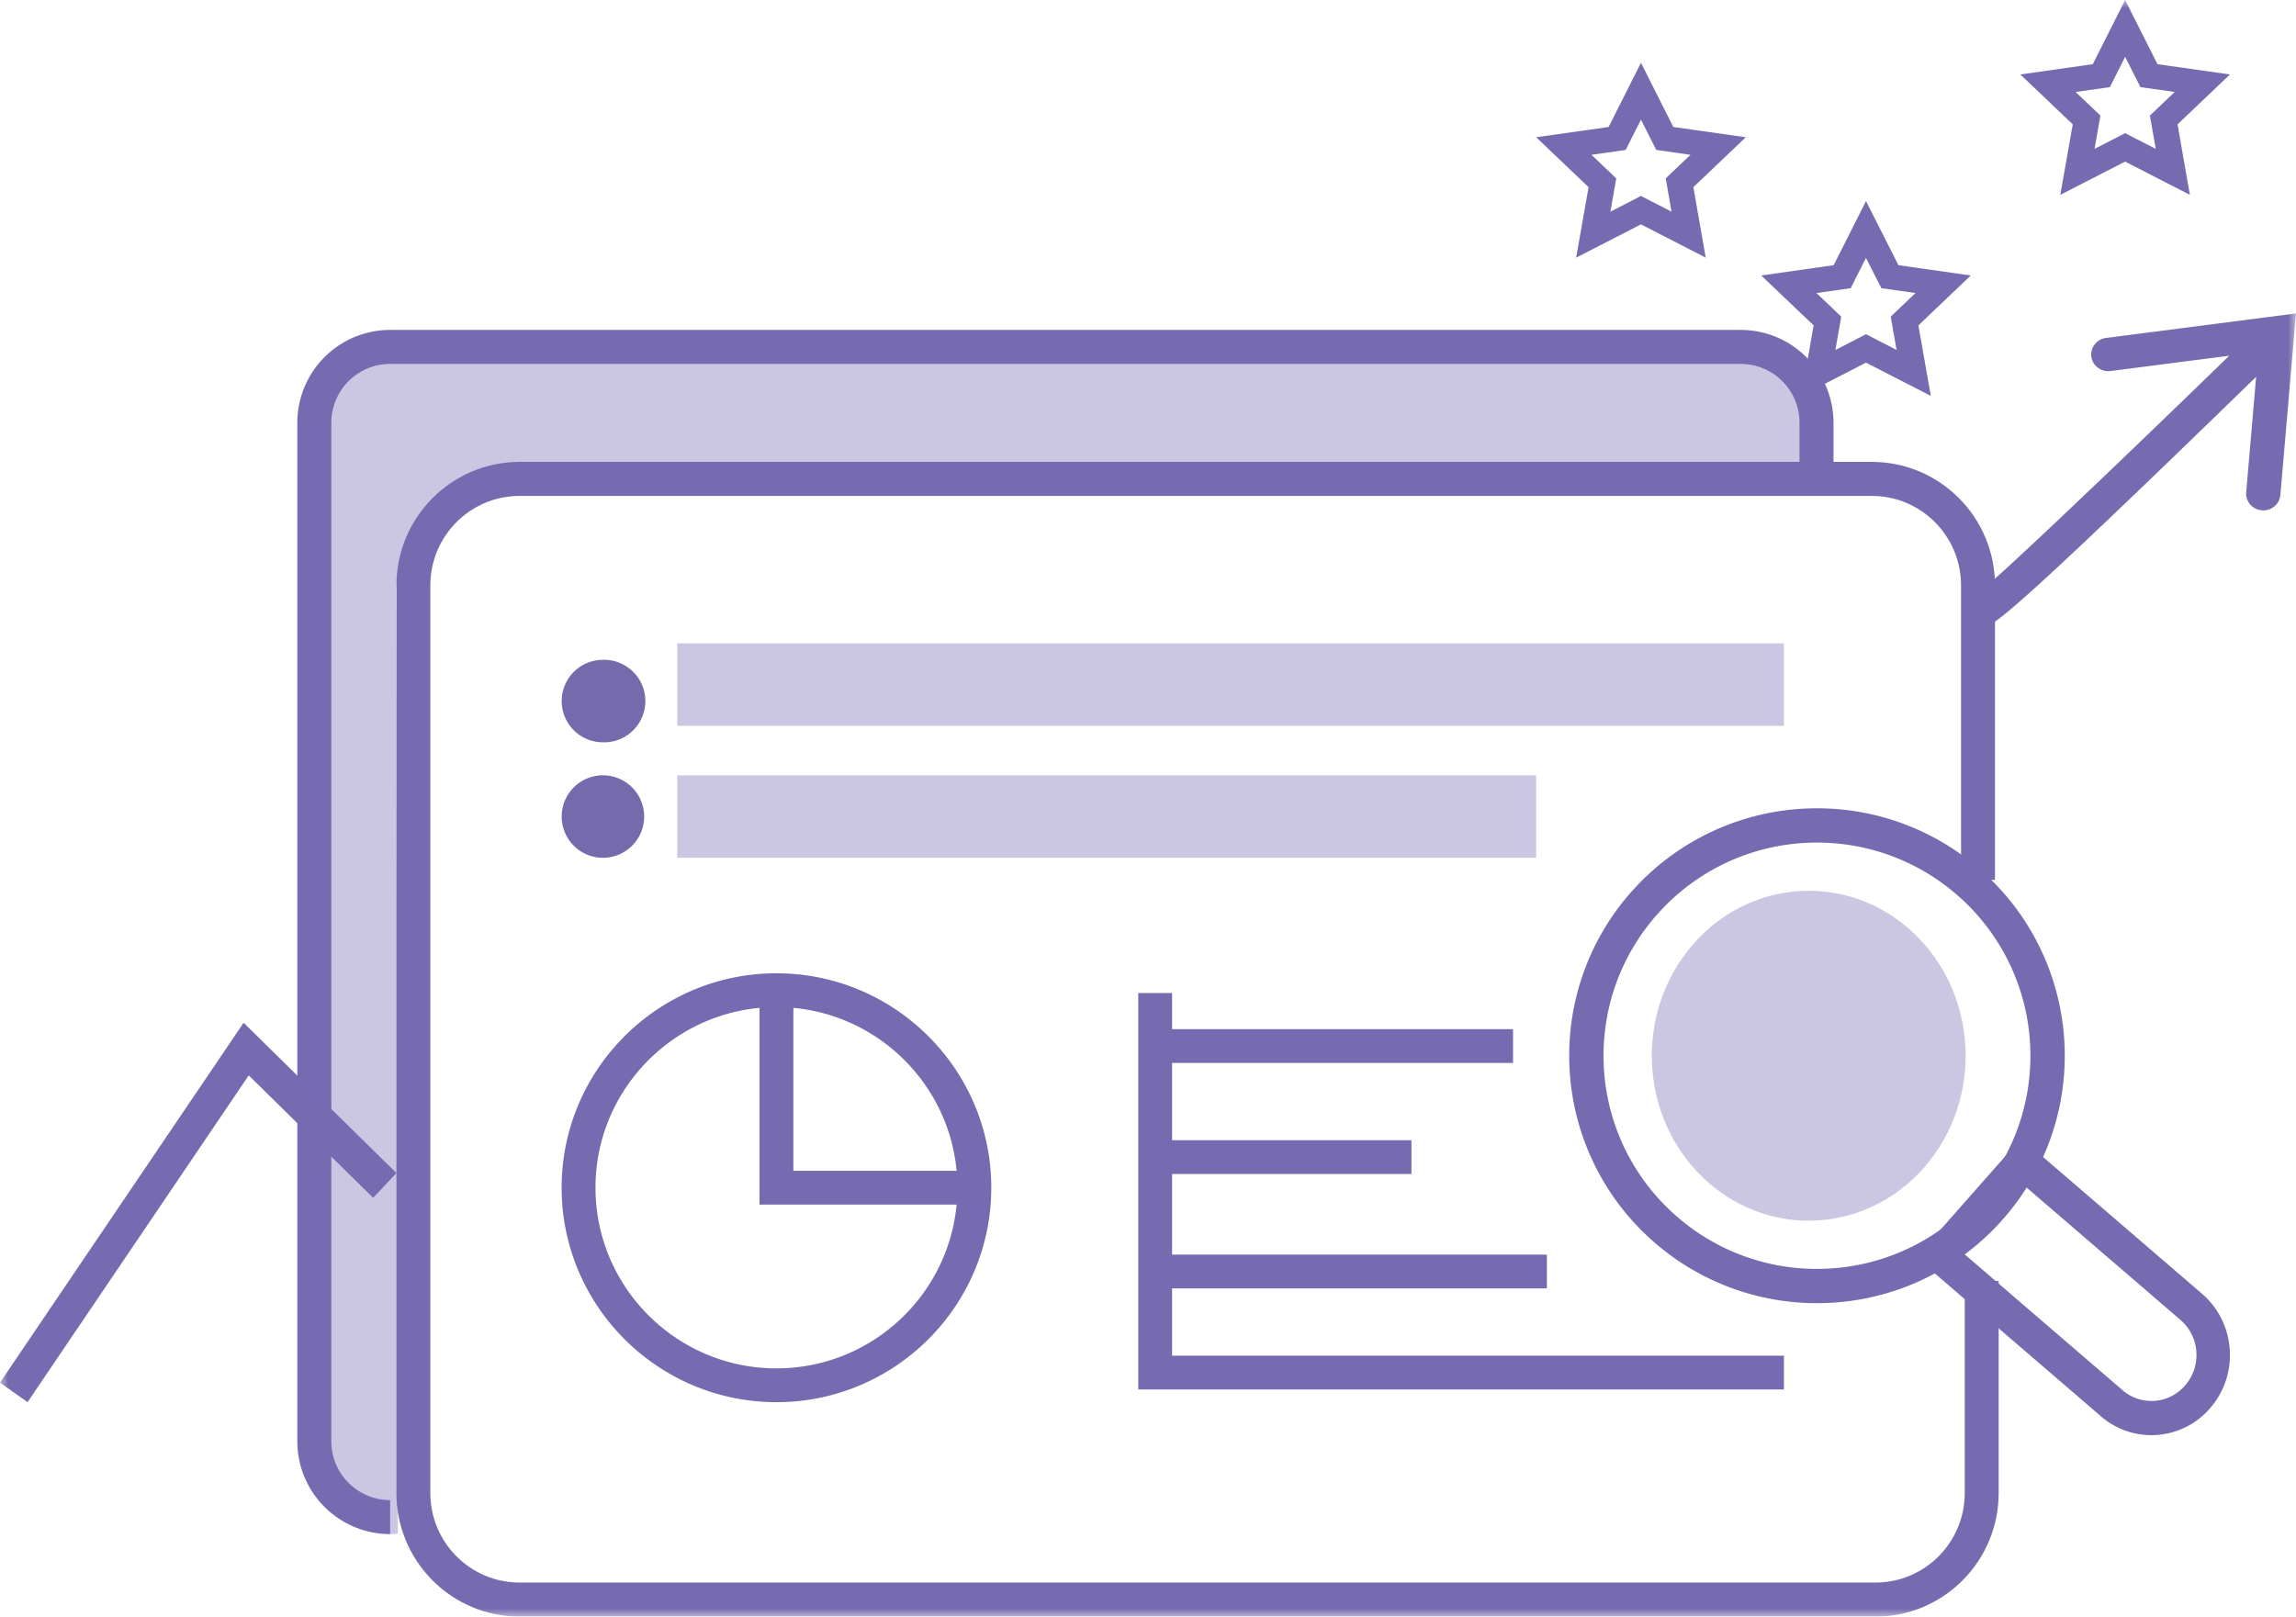
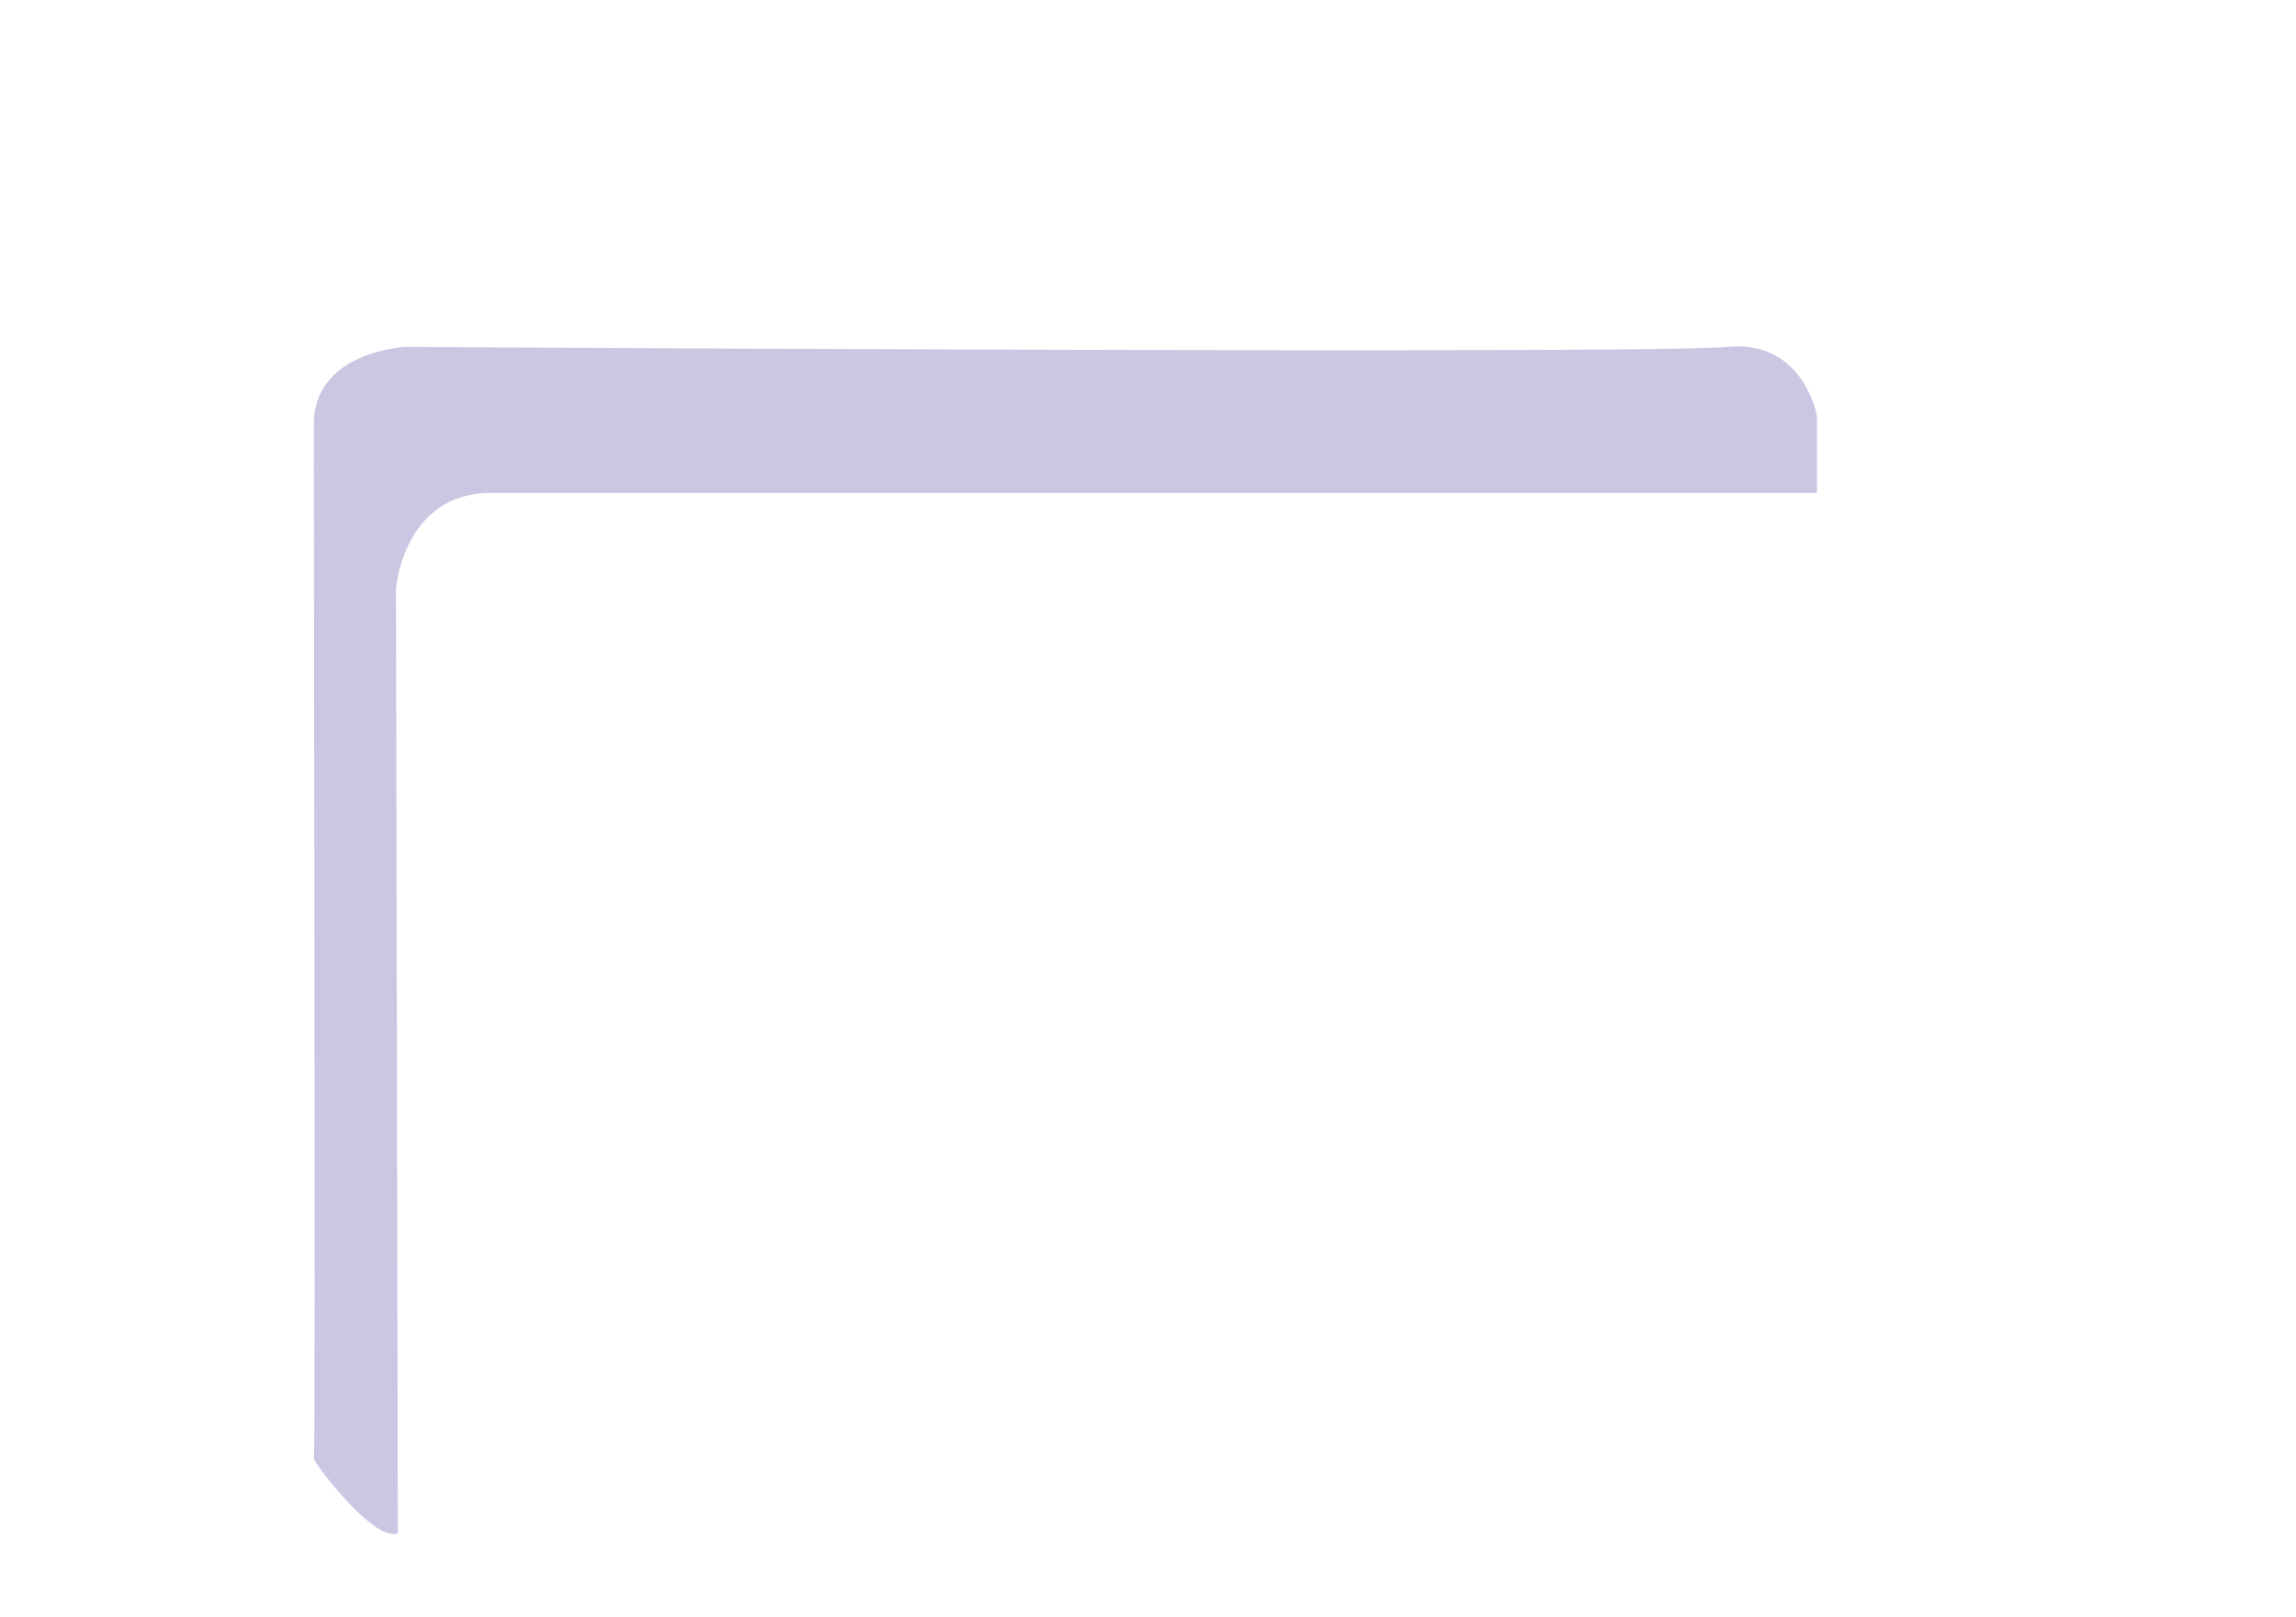
<svg xmlns="http://www.w3.org/2000/svg" xmlns:xlink="http://www.w3.org/1999/xlink" width="142" height="100" viewBox="0 0 142 100">
  <defs>
-     <path id="a" d="M0 100h142V0H0z" />
-   </defs>
+     </defs>
  <g fill="none" fill-rule="evenodd">
    <path fill="#CBC7E3" d="M107.471 21.429c-.203 0-.415.01-.633.031-1.577.156-11.188.206-23.303.206-24.227 0-58.468-.206-58.468-.206s-5.307.231-5.653 4.4c-.03.365.115 64.247 0 64.361-.109.11 3.294 4.677 4.93 4.677.095 0 .18-.015.262-.046l-.115-58.459s.46-5.903 5.881-5.903h82.002v-4.746s-.735-4.315-4.903-4.315" />
    <mask id="b" fill="#fff">
      <use xlink:href="#a" />
    </mask>
    <path fill="#CBC7E3" d="M41.885 44.898h68.446v-5.102H41.885z" mask="url(#b)" />
    <path fill="#766BB0" d="M1.704 86.735L0 85.525l15.067-22.26 9.451 9.298-1.438 1.533-7.696-7.575zM122.63 38.776c-.586 0-1.062-.463-1.062-1.034 0-.424.261-.787.637-.947 1.182-.826 9.797-9.086 15.665-14.79l-7.335.946c-.583.072-1.114-.322-1.193-.887a1.04 1.04 0 0 1 .915-1.161L142 19.388l-.966 11.233c-.048.573-.57.999-1.146.945-.585-.047-1.018-.548-.967-1.116l.613-7.141c-15.89 15.467-16.361 15.467-16.904 15.467M110.33 85.95H70.397V61.426h2.094v2.236h21.086v2.09H72.49v4.778h14.803v2.091H72.49v4.987h23.18v2.091H72.49v4.162h37.84v2.09zM49.068 72.423h10.095c-.496-5.328-4.756-9.581-10.095-10.079v10.079zm-2.094-10.079c-5.682.53-10.145 5.315-10.145 11.124 0 6.165 5.022 11.177 11.192 11.177 5.818 0 10.612-4.456 11.142-10.131H46.973v-12.17zm1.047 24.392c-7.326 0-13.286-5.951-13.286-13.268 0-7.312 5.96-13.263 13.286-13.263s13.287 5.951 13.287 13.263c0 7.317-5.96 13.268-13.287 13.268z" mask="url(#b)" />
    <path fill="#756BAC" d="M37.289 40.816a2.552 2.552 0 1 1 0 5.102 2.551 2.551 0 1 1 0-5.102" mask="url(#b)" />
    <path fill="#CBC7E3" d="M41.885 53.061h53.122V47.96H41.885z" mask="url(#b)" />
    <path fill="#756BAC" d="M37.289 47.96a2.55 2.55 0 1 1 0 5.101 2.551 2.551 0 1 1 0-5.102" mask="url(#b)" />
-     <path fill="#766BB0" d="M24.13 94.898a5.745 5.745 0 0 1-5.742-5.737V26.146a5.745 5.745 0 0 1 5.742-5.738h83.526a5.744 5.744 0 0 1 5.74 5.738v3.645h-2.103v-3.645a3.638 3.638 0 0 0-3.637-3.635H24.13a3.64 3.64 0 0 0-3.638 3.635V89.16a3.64 3.64 0 0 0 3.638 3.635v2.102z" mask="url(#b)" />
    <path fill="#766BB0" d="M131.432 8.237l1.894.973-.363-2.06 1.532-1.46-2.117-.3-.946-1.873-.944 1.873-2.117.3 1.532 1.46-.363 2.06 1.892-.973zm-4.009 3.816l.77-4.36-3.241-3.087 4.48-.637 2-3.969 2.002 3.97 4.48.636-3.241 3.088.765 4.36-4.006-2.058-4.009 2.057zm-25.934.069l1.892.972-.363-2.06 1.532-1.457-2.117-.303-.944-1.873-.946 1.873-2.115.303 1.532 1.458-.363 2.06 1.892-.973zm-4.009 3.815l.768-4.36-3.24-3.087 4.479-.636 2.002-3.972 2 3.972 4.482.636-3.241 3.086.764 4.361-4.005-2.057-4.009 2.057zm14.862 2.19l1.532 1.46-.359 2.06 1.89-.973 1.892.973-.363-2.06 1.534-1.46-2.113-.3-.95-1.875-.944 1.875-2.119.3zm7.072 6.363l-4.009-2.057-4.002 2.057.763-4.361-3.24-3.088 4.48-.637 2-3.967 2.006 3.967 4.473.637-3.239 3.088.768 4.36zM122.969 74.84l-.788-.71a13.166 13.166 0 0 1-9.811 4.361 13.135 13.135 0 0 1-8.83-3.39 13.136 13.136 0 0 1-4.366-9.8 13.123 13.123 0 0 1 3.393-8.82 13.16 13.16 0 0 1 9.811-4.36c3.15 0 6.303 1.116 8.83 3.388a13.148 13.148 0 0 1 4.366 9.802 13.128 13.128 0 0 1-3.393 8.819l.788.71.79.709a15.25 15.25 0 0 0 3.939-10.238 15.263 15.263 0 0 0-5.07-11.378A15.282 15.282 0 0 0 112.379 50a15.3 15.3 0 0 0-11.39 5.061 15.246 15.246 0 0 0-3.938 10.24 15.27 15.27 0 0 0 5.07 11.378 15.288 15.288 0 0 0 10.25 3.933 15.293 15.293 0 0 0 11.389-5.063l-.79-.709z" mask="url(#b)" />
-     <path fill="#766BB0" d="M121.477 77.566l9.721 8.363a2.737 2.737 0 0 0 3.928-.21 2.865 2.865 0 0 0 .714-2.051 2.85 2.85 0 0 0-.919-1.963l-9.72-8.363-3.724 4.224zm11.578 11.21a4.77 4.77 0 0 1-3.23-1.263l-11.321-9.738 6.5-7.367 11.277 9.702a4.987 4.987 0 0 1 1.626 3.448 4.98 4.98 0 0 1-1.243 3.576 4.769 4.769 0 0 1-3.35 1.633c-.087.004-.174.009-.259.009z" mask="url(#b)" />
-     <path fill="#CBC7E3" d="M111.867 55.102c-2.653 0-5.297 1.138-7.214 3.376-3.588 4.185-3.268 10.637.715 14.409 1.856 1.759 4.177 2.623 6.493 2.623 2.653 0 5.298-1.138 7.212-3.375 3.588-4.186 3.268-10.64-.713-14.41-1.855-1.759-4.178-2.623-6.493-2.623" mask="url(#b)" />
-     <path fill="#766BB0" d="M116.001 100h-83.87c-4.198 0-7.613-3.426-7.613-7.64V36.212c0-4.214 3.415-7.64 7.613-7.64h83.643c4.196 0 7.609 3.426 7.609 7.64v18.22h-2.098v-18.22c0-3.052-2.473-5.535-5.51-5.535H32.13c-3.042 0-5.515 2.483-5.515 5.535V92.36c0 3.051 2.473 5.534 5.515 5.534H116c3.04 0 5.513-2.483 5.513-5.534V79.24h2.098v13.12c0 4.214-3.416 7.64-7.611 7.64" mask="url(#b)" />
  </g>
</svg>